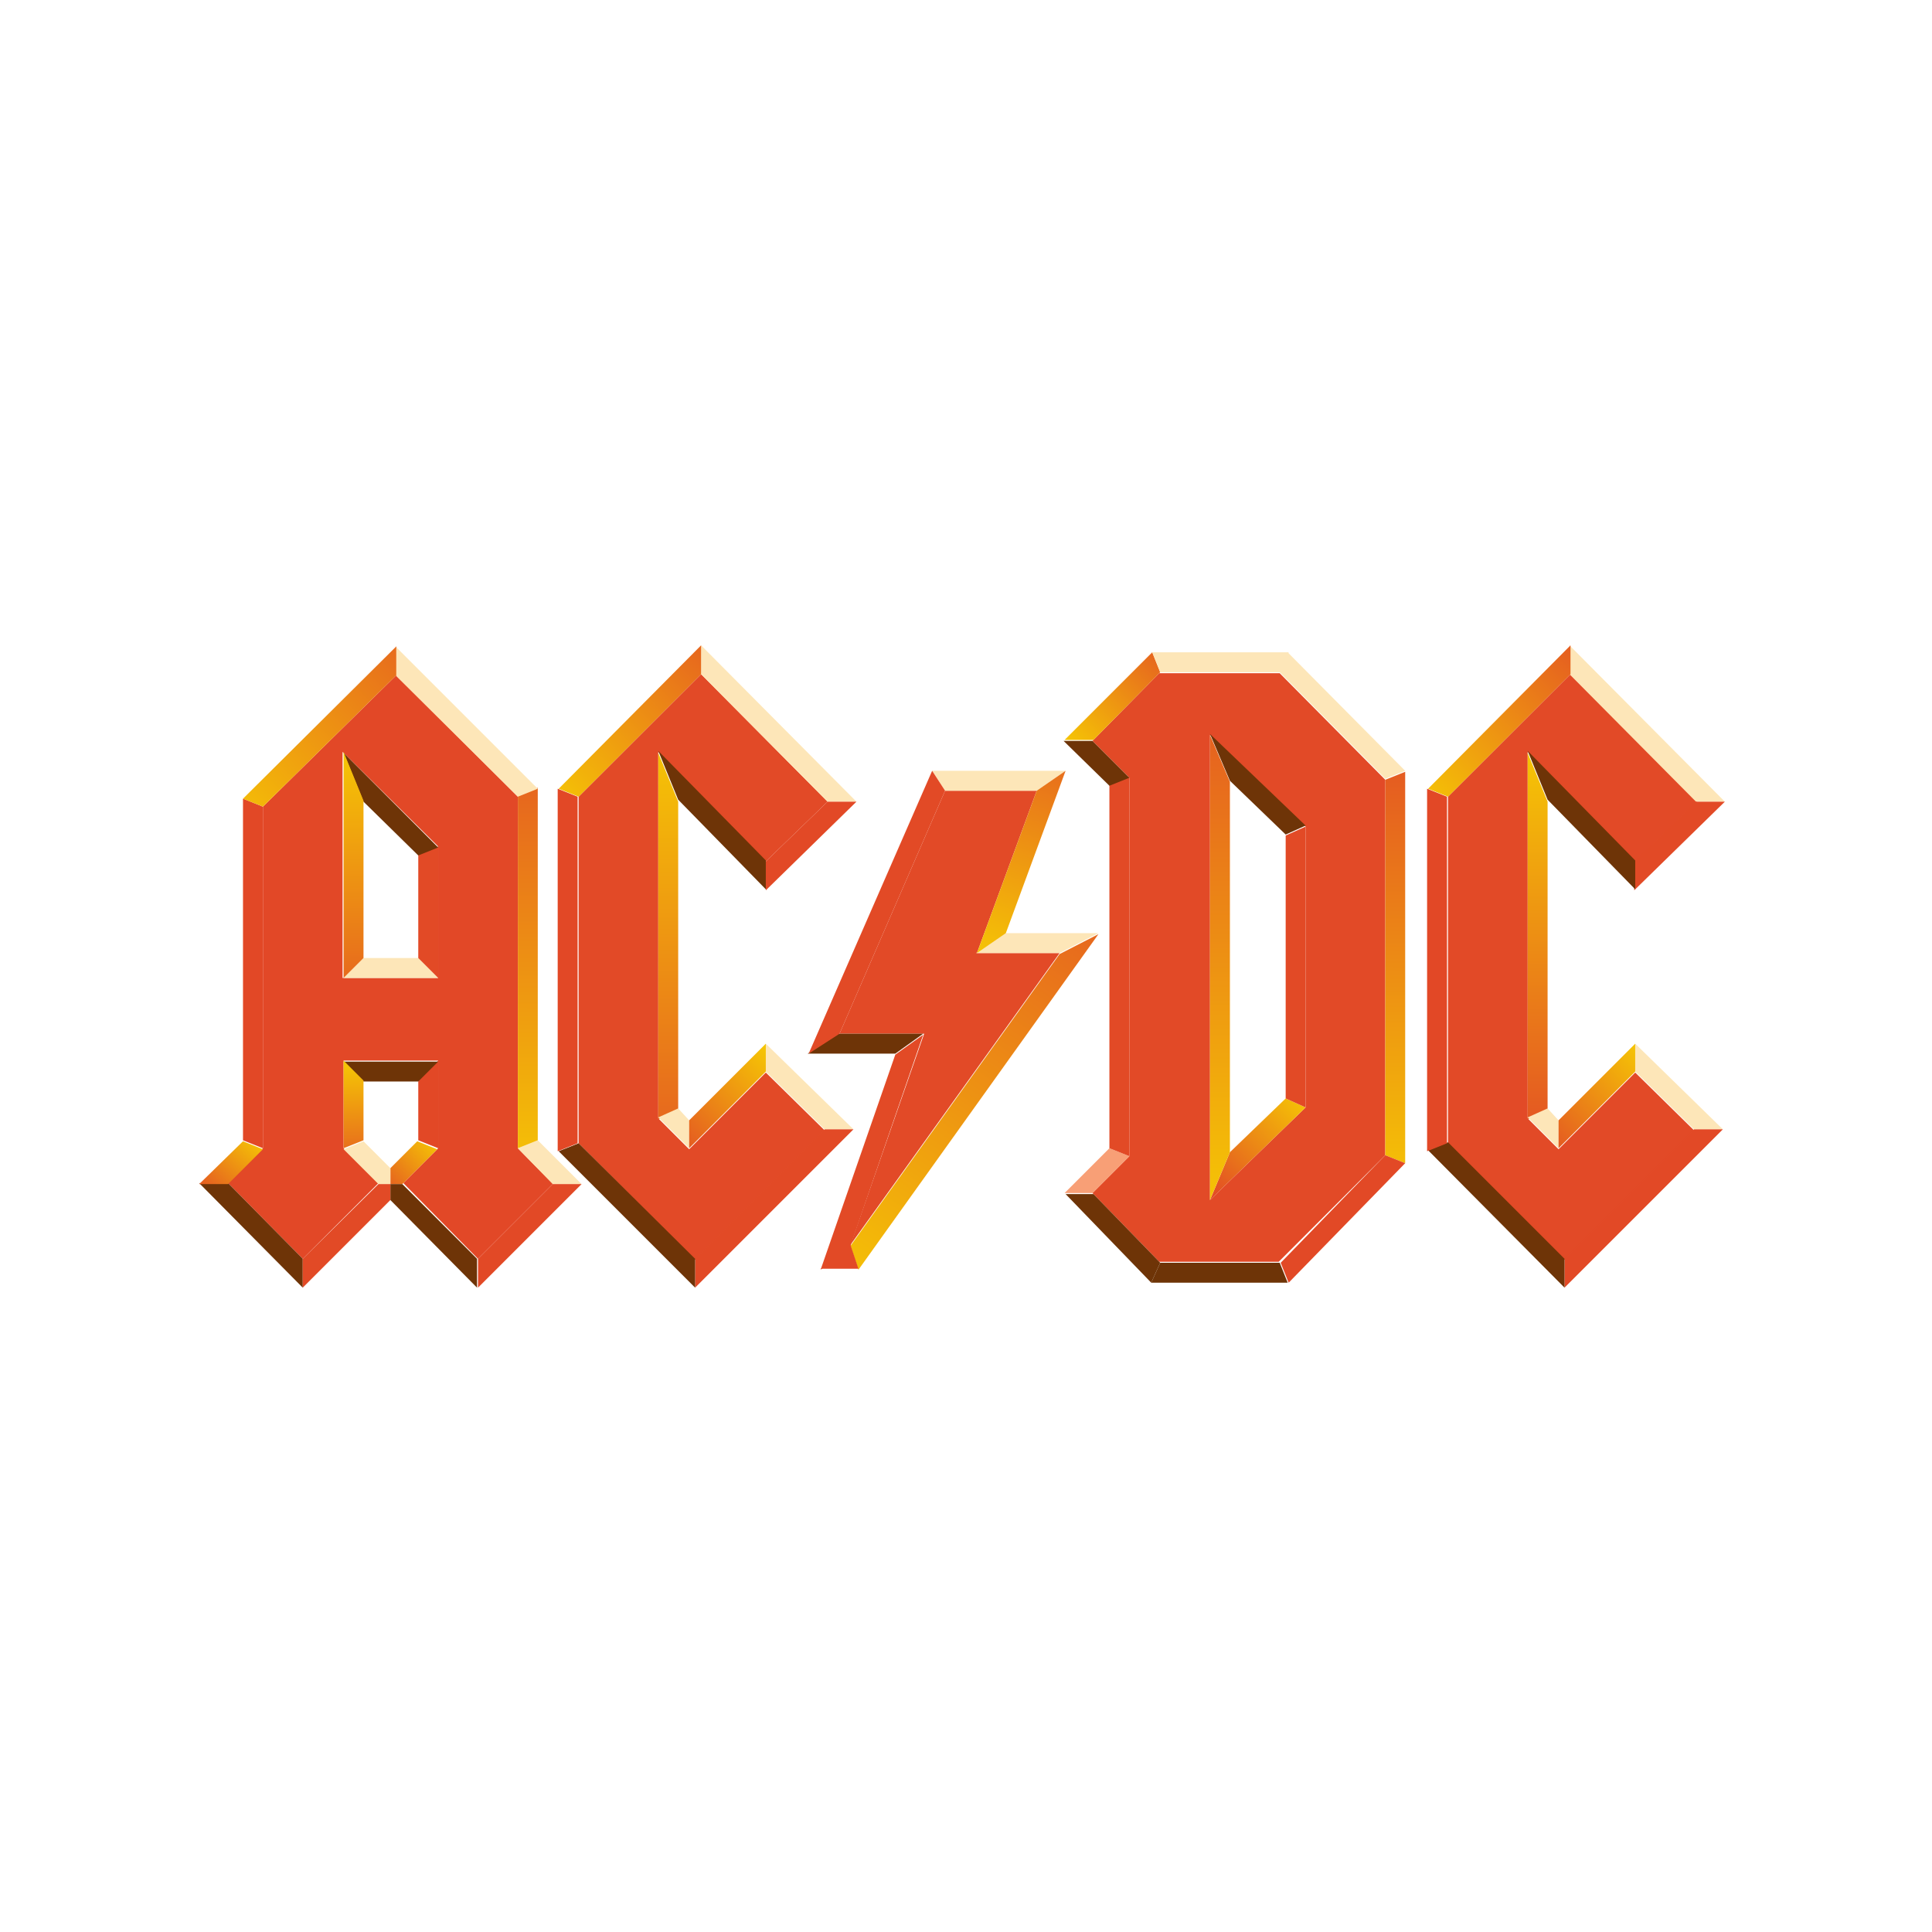
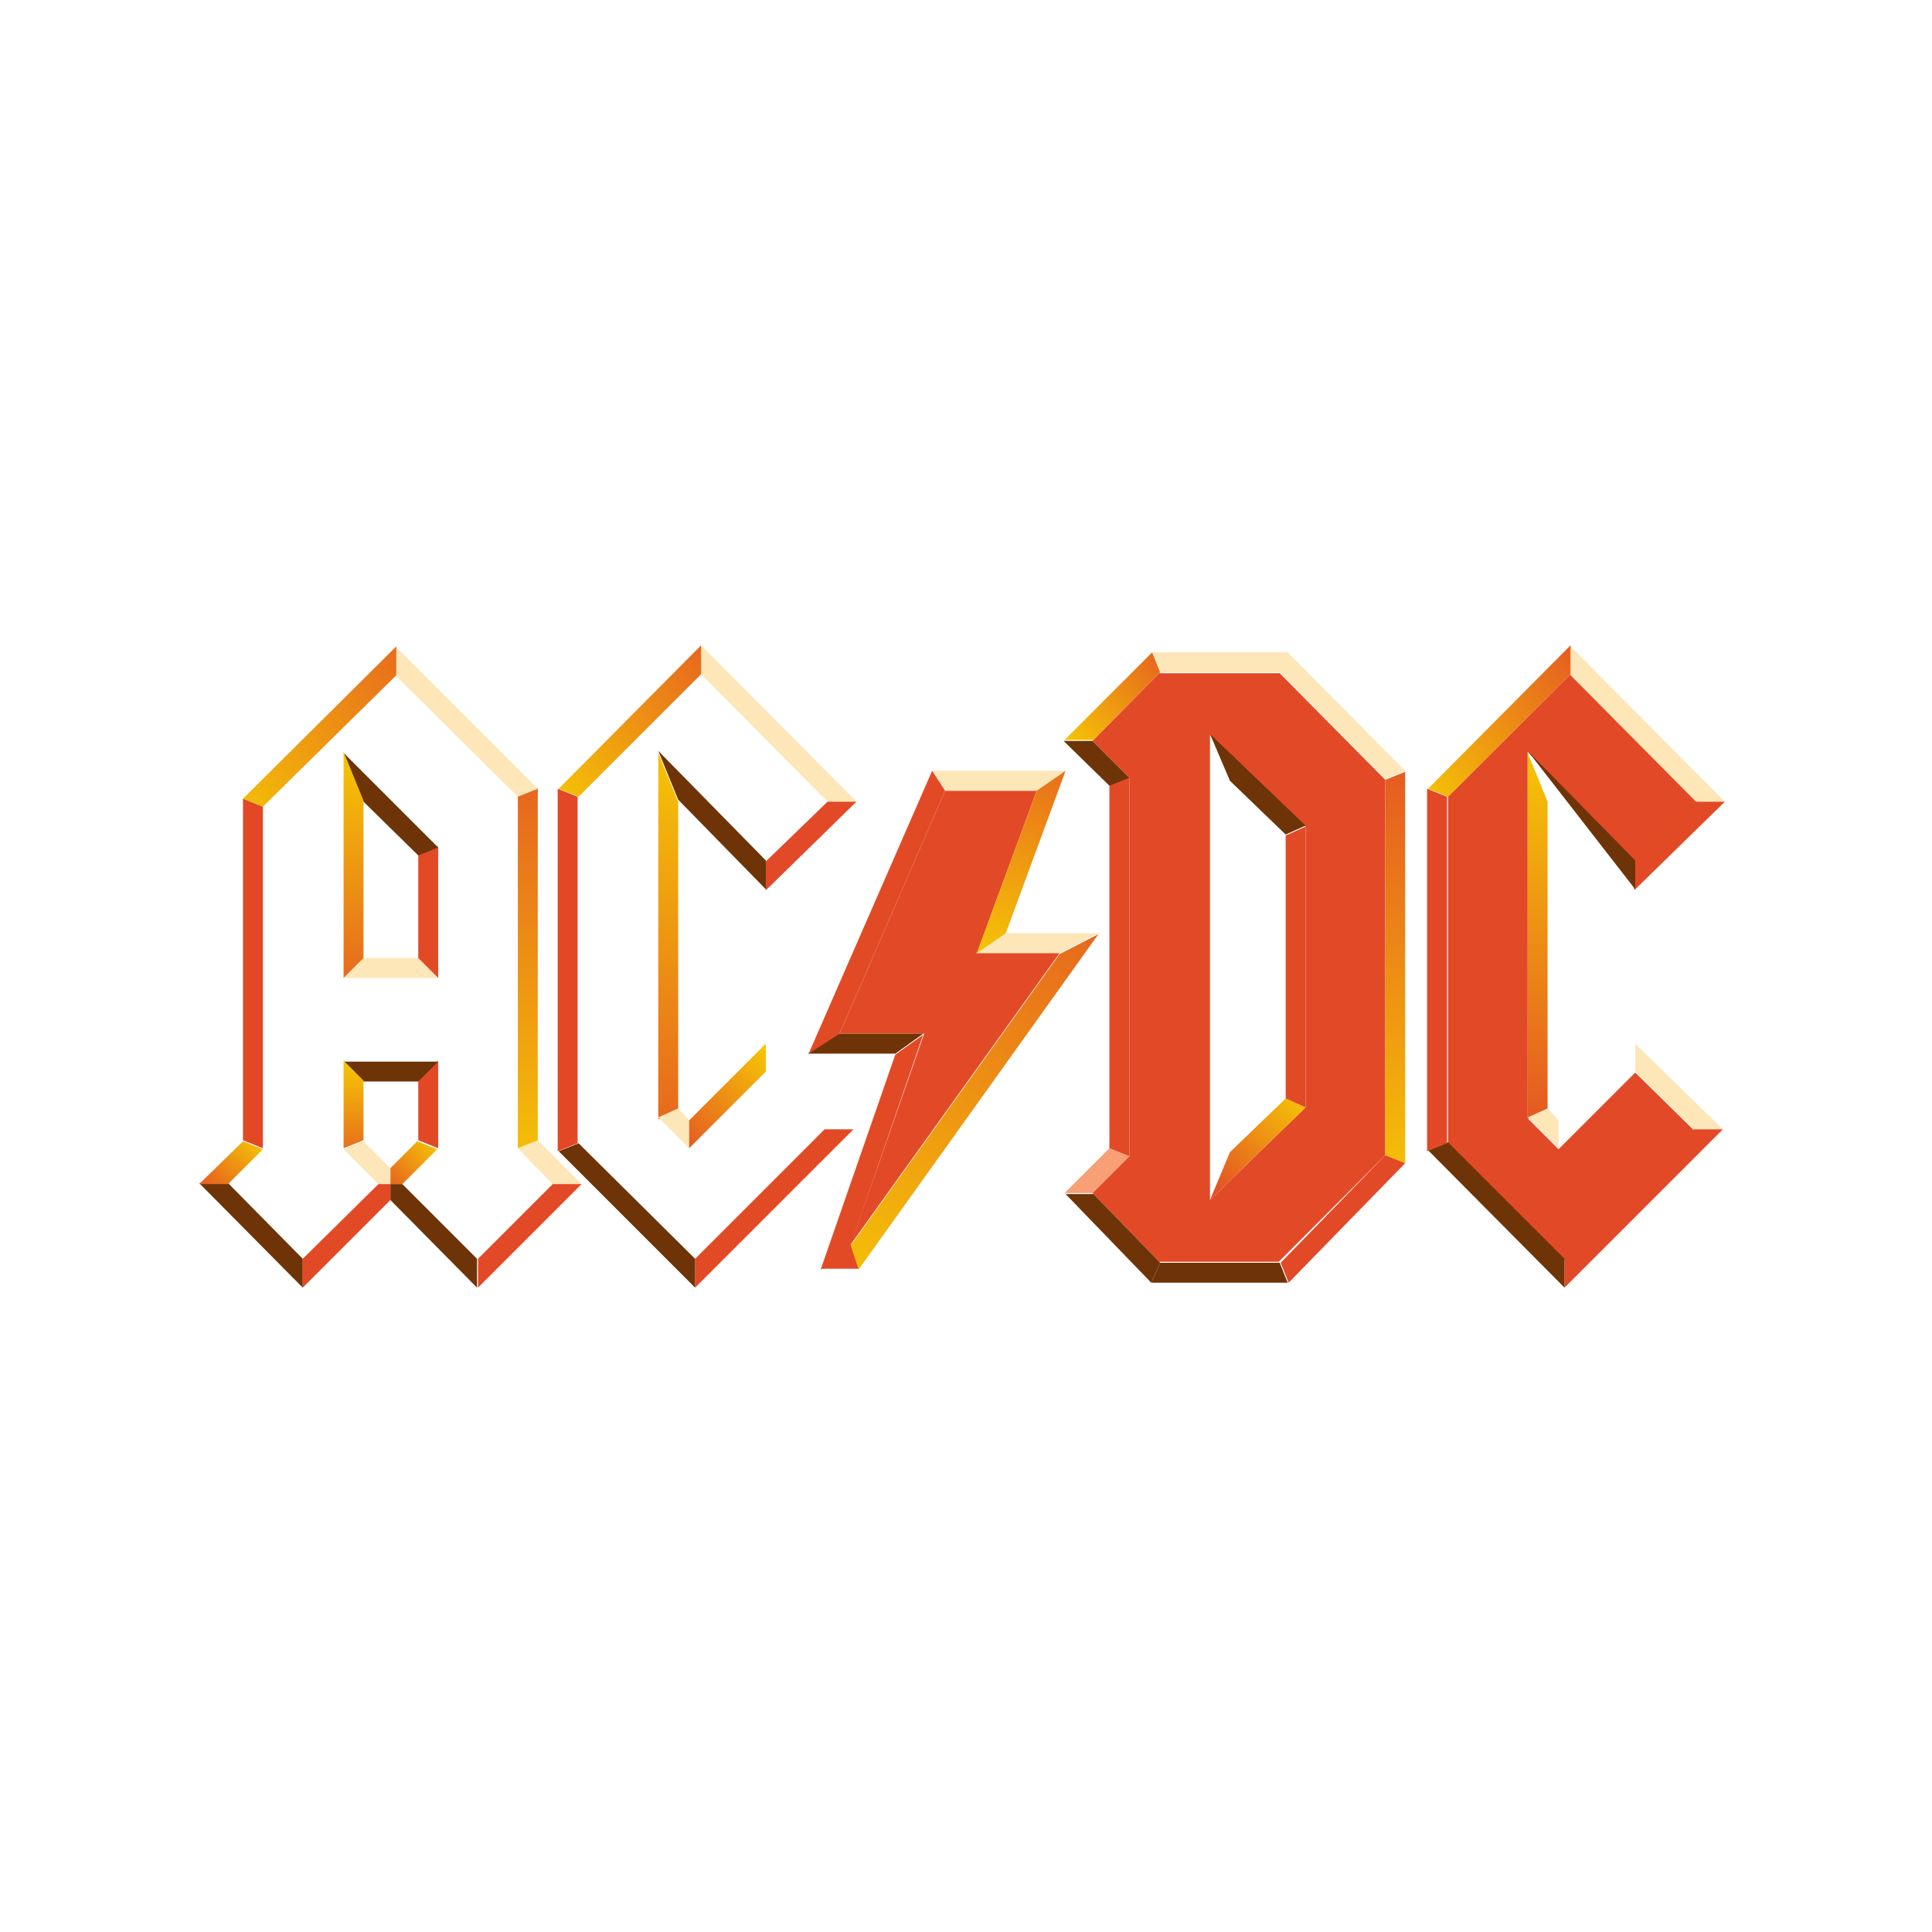
<svg xmlns="http://www.w3.org/2000/svg" xmlns:ns1="http://www.inkscape.org/namespaces/inkscape" id="svg2" ns1:version="0.48.4 r9939" x="0px" y="0px" viewBox="0 0 242.5 242.5" style="enable-background:new 0 0 242.5 242.5;" xml:space="preserve">
  <style type="text/css"> .st0{fill-rule:evenodd;clip-rule:evenodd;fill:#E24A27;} .st1{fill-rule:evenodd;clip-rule:evenodd;fill:#E24827;} .st2{fill-rule:evenodd;clip-rule:evenodd;fill:#FDE6B8;} .st3{fill-rule:evenodd;clip-rule:evenodd;fill:#E24A26;} .st4{fill-rule:evenodd;clip-rule:evenodd;fill:#6E3407;} .st5{fill-rule:evenodd;clip-rule:evenodd;fill:url(#path30_00000002347287550750685850000017453347036169630621_);} .st6{fill-rule:evenodd;clip-rule:evenodd;fill:#E24926;} .st7{fill-rule:evenodd;clip-rule:evenodd;fill:#E24826;} .st8{fill-rule:evenodd;clip-rule:evenodd;fill:url(#path40_00000182521120642809808310000015741259500973994395_);} .st9{fill-rule:evenodd;clip-rule:evenodd;fill:url(#path44_00000114039313637448414430000018394922281830588332_);} .st10{fill-rule:evenodd;clip-rule:evenodd;fill:url(#path48_00000115506829325368412360000016590222332726501777_);} .st11{fill-rule:evenodd;clip-rule:evenodd;fill:url(#path50_00000026155013900434142220000013123280119293228712_);} .st12{fill-rule:evenodd;clip-rule:evenodd;fill:url(#path56_00000082329190464654049020000002058548726041130134_);} .st13{fill-rule:evenodd;clip-rule:evenodd;fill:url(#path58_00000109027719231679949100000014759377060138800535_);} .st14{fill-rule:evenodd;clip-rule:evenodd;fill:#F89F76;} .st15{fill-rule:evenodd;clip-rule:evenodd;fill:url(#path72_00000042010558009467299560000013405532569863455138_);} .st16{fill-rule:evenodd;clip-rule:evenodd;fill:url(#path84_00000105388170719319916030000015415231550141080233_);} .st17{fill-rule:evenodd;clip-rule:evenodd;fill:url(#path92_00000013872601153273557290000013409168489018342787_);} .st18{fill-rule:evenodd;clip-rule:evenodd;fill:url(#path96_00000064334388452995208930000002225172172970559139_);} .st19{fill-rule:evenodd;clip-rule:evenodd;fill:url(#path106_00000085226399730714360250000007062859763988211645_);} .st20{fill-rule:evenodd;clip-rule:evenodd;fill:url(#path116_00000150793108761602710270000014485713341549253553_);} .st21{fill-rule:evenodd;clip-rule:evenodd;fill:url(#path120_00000075859014902616541820000010352732879134284173_);} .st22{fill-rule:evenodd;clip-rule:evenodd;fill:url(#path130_00000150784491722845213750000013193156130129253529_);} .st23{fill-rule:evenodd;clip-rule:evenodd;fill:url(#path132_00000069388982692470240760000010883320967237568949_);} .st24{fill-rule:evenodd;clip-rule:evenodd;fill:url(#path136_00000119075725983879424500000000940865246839819675_);} .st25{fill-rule:evenodd;clip-rule:evenodd;fill:url(#path144_00000099646430039906481570000008386103995338673077_);} </style>
  <g id="g10" transform="matrix(1.25,0,0,-1.25,0,242.5)" ns1:groupmode="layer" ns1:label="ink_ext_XXXXXX">
-     <path id="path16" ns1:connector-curvature="0" class="st0" d="M70.4,126.3L58.1,114V79.2l11.7-11.7l13,13l-5.9,5.8l-7.7-7.7 l-3.1,3.1v36.8l10.8-11l6.2,6L70.4,126.3" />
    <path id="path18" ns1:connector-curvature="0" class="st0" d="M98.1,98.3l6,16.3h-9.2L84.3,90.2h8.5l-7.4-21.2l21,29.3H98.1" />
    <path id="path20" ns1:connector-curvature="0" class="st0" d="M139.1,115.7l-10.6,10.7h-12.1l-6.7-6.8l3.7-3.7V77.9l-3.7-3.7 l6.7-6.9h12L139.1,78L139.1,115.7L139.1,115.7z M121.5,73.5v46.7l9.6-9.2V82.8L121.5,73.5" />
-     <path id="path22" ns1:connector-curvature="0" class="st1" d="M52,78.7V114l-12.2,12.2L26.4,113V78.7l-3.5-3.5l7.5-7.6 l7.6,7.6l-3.5,3.5v8.8H44v-8.8l-3.5-3.5l7.5-7.6l7.6,7.6C55.5,75.1,52,78.7,52,78.7z M34.4,95.8v22.7L44,109V95.8H34.4" />
    <path id="path24" ns1:connector-curvature="0" class="st2" d="M42,97.8l2-2h-9.5l2,2H42" />
    <path id="path26" ns1:connector-curvature="0" class="st3" d="M42,97.8l2-2V109l-2-0.8V97.8" />
    <path id="path28" ns1:connector-curvature="0" class="st4" d="M42,108.1l2,0.8l-9.5,9.5l2-4.9L42,108.1" />
    <linearGradient id="path30_00000147192949206438173630000005719214088784781184_" gradientUnits="userSpaceOnUse" x1="0.337" y1="-361.501" x2="7.445353e-02" y2="-333.089" gradientTransform="matrix(1.25 0 0 1.25 35.2 539.39)">
      <stop offset="0" style="stop-color:#E24926" />
      <stop offset="1" style="stop-color:#F8D800" />
    </linearGradient>
    <path id="path30" ns1:connector-curvature="0" style="fill-rule:evenodd;clip-rule:evenodd;fill:url(#path30_00000147192949206438173630000005719214088784781184_);" d=" M36.5,97.8l-2-2v22.7l2-4.9V97.8" />
    <path id="path32" ns1:connector-curvature="0" class="st2" d="M58.4,75.1h-2.9L52,78.7l2,0.8L58.4,75.1" />
    <path id="path34" ns1:connector-curvature="0" class="st6" d="M58.4,75.1h-2.9L48,67.6l0-2.9L58.4,75.1" />
    <path id="path36" ns1:connector-curvature="0" class="st7" d="M42,79.5l2-0.8v8.8l-2-2V79.5" />
    <path id="path38" ns1:connector-curvature="0" class="st4" d="M42,85.4l2,2h-9.5l2-2H42" />
    <linearGradient id="path40_00000181765912045867160350000016843040200482670213_" gradientUnits="userSpaceOnUse" x1="0.302" y1="-371.724" x2="0.12" y2="-360.216" gradientTransform="matrix(1.25 0 0 1.25 35.2 539.39)">
      <stop offset="0" style="stop-color:#E24926" />
      <stop offset="1" style="stop-color:#F8D800" />
    </linearGradient>
    <path id="path40" ns1:connector-curvature="0" style="fill-rule:evenodd;clip-rule:evenodd;fill:url(#path40_00000181765912045867160350000016843040200482670213_);" d=" M36.5,79.5l-2-0.8v8.8l2-2V79.5" />
    <path id="path42" ns1:connector-curvature="0" class="st4" d="M30.4,64.7l0,2.9l-7.5,7.6l-2.9,0L30.4,64.7" />
    <linearGradient id="path44_00000142866314952403181310000003856850137091318701_" gradientUnits="userSpaceOnUse" x1="-12.076" y1="-372.861" x2="-6.878" y2="-366.906" gradientTransform="matrix(1.25 0 0 1.25 35.2 539.39)">
      <stop offset="0" style="stop-color:#E24926" />
      <stop offset="1" style="stop-color:#F8D800" />
    </linearGradient>
    <path id="path44" ns1:connector-curvature="0" style="fill-rule:evenodd;clip-rule:evenodd;fill:url(#path44_00000142866314952403181310000003856850137091318701_);" d=" M20,75.1l2.9,0l3.5,3.5l-2,0.8L20,75.1" />
    <path id="path46" ns1:connector-curvature="0" class="st7" d="M24.4,79.5l2-0.8V113l-2,0.8V79.5" />
    <linearGradient id="path48_00000097488484001377030720000016219530750821532810_" gradientUnits="userSpaceOnUse" x1="14.276" y1="-329.754" x2="14.228" y2="-377.488" gradientTransform="matrix(1.25 0 0 1.25 35.2 539.39)">
      <stop offset="0" style="stop-color:#E24926" />
      <stop offset="1" style="stop-color:#F8D800" />
    </linearGradient>
    <path id="path48" ns1:connector-curvature="0" style="fill-rule:evenodd;clip-rule:evenodd;fill:url(#path48_00000097488484001377030720000016219530750821532810_);" d=" M52,78.7l2,0.8v35.4l-2-0.8V78.7" />
    <linearGradient id="path50_00000124145685335561521550000008214724916780795831_" gradientUnits="userSpaceOnUse" x1="68.561" y1="-372.055" x2="77.686" y2="-363.161" gradientTransform="matrix(1.25 0 0 1.25 35.2 539.39)">
      <stop offset="0" style="stop-color:#E24926" />
      <stop offset="1" style="stop-color:#F8D800" />
    </linearGradient>
    <path id="path50" ns1:connector-curvature="0" style="fill-rule:evenodd;clip-rule:evenodd;fill:url(#path50_00000124145685335561521550000008214724916780795831_);" d=" M123.5,78.3l-2-4.8l9.6,9.3l-2,0.9L123.5,78.3" />
    <path id="path52" ns1:connector-curvature="0" class="st3" d="M129.1,83.7l2-0.9V111l-2-0.9V83.7" />
    <path id="path54" ns1:connector-curvature="0" class="st4" d="M129.1,110.2l2,0.9l-9.6,9.2l2-4.7L129.1,110.2" />
    <linearGradient id="path56_00000158719099022602186960000003572460965951296656_" gradientUnits="userSpaceOnUse" x1="69.95" y1="-325.746" x2="69.723" y2="-380.766" gradientTransform="matrix(1.25 0 0 1.25 35.2 539.39)">
      <stop offset="0" style="stop-color:#E24926" />
      <stop offset="1" style="stop-color:#F8D800" />
    </linearGradient>
-     <path id="path56" ns1:connector-curvature="0" style="fill-rule:evenodd;clip-rule:evenodd;fill:url(#path56_00000158719099022602186960000003572460965951296656_);" d=" M123.5,78.3l-2-4.8v46.7l2-4.7V78.3" />
    <linearGradient id="path58_00000143607049400852025650000006220145814438808234_" gradientUnits="userSpaceOnUse" x1="84.049" y1="-332.288" x2="83.821" y2="-378.296" gradientTransform="matrix(1.25 0 0 1.25 35.2 539.39)">
      <stop offset="0" style="stop-color:#E24926" />
      <stop offset="1" style="stop-color:#F8D800" />
    </linearGradient>
    <path id="path58" ns1:connector-curvature="0" style="fill-rule:evenodd;clip-rule:evenodd;fill:url(#path58_00000143607049400852025650000006220145814438808234_);" d=" M141.1,77.2l-2,0.8v37.7l2,0.8V77.2" />
    <path id="path60" ns1:connector-curvature="0" class="st6" d="M129.4,65.2l-0.8,2L139.1,78l2-0.8L129.4,65.2" />
    <path id="path62" ns1:connector-curvature="0" class="st4" d="M115.6,65.2l0.9,2h12l0.8-2H115.6" />
    <path id="path64" ns1:connector-curvature="0" class="st4" d="M115.6,65.2l0.9,2l-6.7,6.9l-2.8,0L115.6,65.2" />
    <path id="path66" ns1:connector-curvature="0" class="st14" d="M111.4,78.7l2-0.8l-3.7-3.7l-2.8,0L111.4,78.7" />
    <path id="path68" ns1:connector-curvature="0" class="st3" d="M111.4,78.7l2-0.8v38.1l-2-0.8V78.7" />
    <path id="path70" ns1:connector-curvature="0" class="st4" d="M111.4,115.1l2,0.8l-3.7,3.7l-2.9,0L111.4,115.1" />
    <linearGradient id="path72_00000061440523841358322490000016438179087392140940_" gradientUnits="userSpaceOnUse" x1="67.166" y1="-326.994" x2="56.478" y2="-337.785" gradientTransform="matrix(1.25 0 0 1.25 35.2 539.39)">
      <stop offset="0" style="stop-color:#E24926" />
      <stop offset="1" style="stop-color:#F8D800" />
    </linearGradient>
    <path id="path72" ns1:connector-curvature="0" style="fill-rule:evenodd;clip-rule:evenodd;fill:url(#path72_00000061440523841358322490000016438179087392140940_);" d=" M106.9,119.7l2.9,0l6.7,6.8l-0.8,2L106.9,119.7" />
    <path id="path74" ns1:connector-curvature="0" class="st2" d="M129.4,128.5l-0.8-2h-12.1l-0.8,2H129.4" />
    <path id="path76" ns1:connector-curvature="0" class="st2" d="M141.1,116.6l-2-0.8l-10.6,10.7l0.8,2L141.1,116.6" />
    <path id="path78" ns1:connector-curvature="0" class="st2" d="M110.3,100.3l-3.9-2h-8.4l2.9,2H110.3" />
    <path id="path80" ns1:connector-curvature="0" class="st4" d="M89.9,88.2l2.8,2h-8.5l-3.1-2H89.9" />
    <path id="path82" ns1:connector-curvature="0" class="st2" d="M107,116.6l-2.9-2h-9.2l-1.3,2H107" />
    <linearGradient id="path84_00000162316522722261143060000011447429654590962342_" gradientUnits="userSpaceOnUse" x1="58.507" y1="-331.197" x2="50.209" y2="-356.809" gradientTransform="matrix(1.25 0 0 1.25 35.2 539.39)">
      <stop offset="0" style="stop-color:#E24926" />
      <stop offset="1" style="stop-color:#F8D800" />
    </linearGradient>
    <path id="path84" ns1:connector-curvature="0" style="fill-rule:evenodd;clip-rule:evenodd;fill:url(#path84_00000162316522722261143060000011447429654590962342_);" d=" M101,100.3l-2.9-2l6,16.3l2.9,2L101,100.3" />
    <path id="path86" ns1:connector-curvature="0" class="st2" d="M86,113.5l-2.9,0l-12.7,12.8l0,2.9L86,113.5" />
    <path id="path88" ns1:connector-curvature="0" class="st6" d="M86,113.5l-2.9,0l-6.2-6l0-2.9L86,113.5" />
    <path id="path90" ns1:connector-curvature="0" class="st4" d="M76.9,104.7l0,2.9l-10.8,11l2-4.9L76.9,104.7" />
    <linearGradient id="path92_00000122679260168628425380000005701668613093527444_" gradientUnits="userSpaceOnUse" x1="25.582" y1="-376.86" x2="25.474" y2="-329.666" gradientTransform="matrix(1.25 0 0 1.25 35.2 539.39)">
      <stop offset="0" style="stop-color:#E24926" />
      <stop offset="1" style="stop-color:#F8D800" />
    </linearGradient>
    <path id="path92" ns1:connector-curvature="0" style="fill-rule:evenodd;clip-rule:evenodd;fill:url(#path92_00000122679260168628425380000005701668613093527444_);" d=" M68.1,82.5l-2-0.9v36.8l2-4.9V82.5" />
    <path id="path94" ns1:connector-curvature="0" class="st2" d="M69.2,81.5l0-2.8l-3.1,3.1l2,0.9L69.2,81.5" />
    <linearGradient id="path96_00000175302142562876708950000017636199925003704755_" gradientUnits="userSpaceOnUse" x1="25.383" y1="-369.206" x2="35.102" y2="-359.72" gradientTransform="matrix(1.25 0 0 1.25 35.2 539.39)">
      <stop offset="0" style="stop-color:#E24926" />
      <stop offset="1" style="stop-color:#F8D800" />
    </linearGradient>
    <path id="path96" ns1:connector-curvature="0" style="fill-rule:evenodd;clip-rule:evenodd;fill:url(#path96_00000175302142562876708950000017636199925003704755_);" d=" M69.2,81.5l0-2.8l7.7,7.7l0,2.8L69.2,81.5" />
-     <path id="path98" ns1:connector-curvature="0" class="st2" d="M85.7,80.6l-2.9,0l-5.9,5.8l0,2.8L85.7,80.6" />
    <path id="path100" ns1:connector-curvature="0" class="st3" d="M85.7,80.6l-2.9,0l-13-13l0-2.9L85.7,80.6" />
    <path id="path102" ns1:connector-curvature="0" class="st4" d="M69.8,64.7l0,2.9L58.1,79.2l-2-0.8L69.8,64.7" />
    <path id="path104" ns1:connector-curvature="0" class="st7" d="M56,78.4l2,0.8V114l-2,0.8V78.4" />
    <linearGradient id="path106_00000145040772648313814430000017945086106065329795_" gradientUnits="userSpaceOnUse" x1="32.7" y1="-325.091" x2="13.779" y2="-343.351" gradientTransform="matrix(1.25 0 0 1.25 35.2 539.39)">
      <stop offset="0" style="stop-color:#E24926" />
      <stop offset="1" style="stop-color:#F8D800" />
    </linearGradient>
    <path id="path106" ns1:connector-curvature="0" style="fill-rule:evenodd;clip-rule:evenodd;fill:url(#path106_00000145040772648313814430000017945086106065329795_);" d=" M70.4,129.2l0-2.9L58.1,114l-2,0.8L70.4,129.2" />
    <path id="path108" ns1:connector-curvature="0" class="st0" d="M157.7,126.3L145.4,114V79.2l11.7-11.7l13,13l-5.9,5.8 l-7.7-7.7l-3.1,3.1v36.8l10.8-11l6.2,6L157.7,126.3" />
    <path id="path110" ns1:connector-curvature="0" class="st2" d="M173.2,113.5l-2.9,0l-12.7,12.8l0,2.9L173.2,113.5" />
    <path id="path112" ns1:connector-curvature="0" class="st3" d="M173.2,113.5l-2.9,0l-6.2-6l0-2.9L173.2,113.5" />
-     <path id="path114" ns1:connector-curvature="0" class="st4" d="M164.2,104.7l0,2.9l-10.8,11l2-4.9L164.2,104.7" />
+     <path id="path114" ns1:connector-curvature="0" class="st4" d="M164.2,104.7l0,2.9l-10.8,11L164.2,104.7" />
    <linearGradient id="path116_00000119833332993079106600000014882508006457928379_" gradientUnits="userSpaceOnUse" x1="95.289" y1="-370.693" x2="95.418" y2="-331.445" gradientTransform="matrix(1.25 0 0 1.25 35.2 539.39)">
      <stop offset="0" style="stop-color:#E24926" />
      <stop offset="1" style="stop-color:#F8D800" />
    </linearGradient>
    <path id="path116" ns1:connector-curvature="0" style="fill-rule:evenodd;clip-rule:evenodd;fill:url(#path116_00000119833332993079106600000014882508006457928379_);" d=" M155.4,82.5l-2-0.9v36.8l2-4.9V82.5" />
    <path id="path118" ns1:connector-curvature="0" class="st2" d="M156.5,81.5l0-2.8l-3.1,3.1l2,0.9L156.5,81.5" />
    <linearGradient id="path120_00000115496764672385383220000003670438902680093624_" gradientUnits="userSpaceOnUse" x1="95.227" y1="-369.132" x2="105.183" y2="-359.527" gradientTransform="matrix(1.25 0 0 1.25 35.2 539.39)">
      <stop offset="0" style="stop-color:#E24926" />
      <stop offset="1" style="stop-color:#F8D800" />
    </linearGradient>
-     <path id="path120" ns1:connector-curvature="0" style="fill-rule:evenodd;clip-rule:evenodd;fill:url(#path120_00000115496764672385383220000003670438902680093624_);" d=" M156.5,81.5l0-2.8l7.7,7.7l0,2.8L156.5,81.5" />
    <path id="path122" ns1:connector-curvature="0" class="st2" d="M173,80.6l-2.9,0l-5.9,5.8l0,2.8L173,80.6" />
    <path id="path124" ns1:connector-curvature="0" class="st6" d="M173,80.6l-2.9,0l-13-13l0-2.9L173,80.6" />
    <path id="path126" ns1:connector-curvature="0" class="st4" d="M157.1,64.7l0,2.9l-11.7,11.7l-2-0.8L157.1,64.7" />
    <path id="path128" ns1:connector-curvature="0" class="st7" d="M143.3,78.4l2,0.8V114l-2,0.8V78.4" />
    <linearGradient id="path130_00000054985096570069897680000016521114434685166508_" gradientUnits="userSpaceOnUse" x1="100.952" y1="-326.181" x2="84.047" y2="-343.375" gradientTransform="matrix(1.25 0 0 1.25 35.2 539.39)">
      <stop offset="0" style="stop-color:#E24926" />
      <stop offset="1" style="stop-color:#F8D800" />
    </linearGradient>
    <path id="path130" ns1:connector-curvature="0" style="fill-rule:evenodd;clip-rule:evenodd;fill:url(#path130_00000054985096570069897680000016521114434685166508_);" d=" M157.7,129.2l0-2.9L145.4,114l-2,0.8L157.7,129.2" />
    <linearGradient id="path132_00000121237582869013862760000012406061981724411017_" gradientUnits="userSpaceOnUse" x1="10.041" y1="-323.618" x2="-13.245" y2="-345.571" gradientTransform="matrix(1.25 0 0 1.25 35.2 539.39)">
      <stop offset="0" style="stop-color:#E24926" />
      <stop offset="1" style="stop-color:#F8D800" />
    </linearGradient>
    <path id="path132" ns1:connector-curvature="0" style="fill-rule:evenodd;clip-rule:evenodd;fill:url(#path132_00000121237582869013862760000012406061981724411017_);" d=" M26.4,113l-2,0.8l15.4,15.3l0-2.9L26.4,113" />
    <path id="path134" ns1:connector-curvature="0" class="st2" d="M52,114l2,0.8l-14.2,14.2l0-2.9L52,114" />
    <linearGradient id="path136_00000044878539108283729110000004218585762763898041_" gradientUnits="userSpaceOnUse" x1="66.055" y1="-340.909" x2="34.4" y2="-386.442" gradientTransform="matrix(1.25 0 0 1.25 35.2 539.39)">
      <stop offset="0" style="stop-color:#E24926" />
      <stop offset="1" style="stop-color:#F8D800" />
    </linearGradient>
    <path id="path136" ns1:connector-curvature="0" style="fill-rule:evenodd;clip-rule:evenodd;fill:url(#path136_00000044878539108283729110000004218585762763898041_);" d=" M85.4,68.9l0.8-2.4l24.1,33.7l-3.9-2L85.4,68.9" />
    <path id="path138" ns1:connector-curvature="0" class="st3" d="M85.4,68.9l-3-2.4l7.5,21.6l2.8,2L85.4,68.9" />
    <path id="path140" ns1:connector-curvature="0" class="st3" d="M84.3,90.2l-3.1-2l12.4,28.4l1.3-2L84.3,90.2" />
    <path id="path142" ns1:connector-curvature="0" class="st3" d="M82.4,66.6h3.8l-0.8,2.4L82.4,66.6" />
    <linearGradient id="path144_00000057135841232142321910000018417768749753217160_" gradientUnits="userSpaceOnUse" x1="1.985" y1="-372.246" x2="7.441" y2="-367.24" gradientTransform="matrix(1.25 0 0 1.25 35.2 539.39)">
      <stop offset="0" style="stop-color:#E24926" />
      <stop offset="1" style="stop-color:#F8D800" />
    </linearGradient>
    <path id="path144" ns1:connector-curvature="0" style="fill-rule:evenodd;clip-rule:evenodd;fill:url(#path144_00000057135841232142321910000018417768749753217160_);" d=" M40.4,75.1L40.4,75.1l3.5,3.5l-2,0.8l-2.7-2.7v-1.6L40.4,75.1" />
    <path id="path146" ns1:connector-curvature="0" class="st2" d="M38,75.1l-3.5,3.5l2,0.8l2.7-2.7v-1.6L38,75.1" />
    <path id="path148" ns1:connector-curvature="0" class="st4" d="M40.4,75.1l-1.2,0v-1.6l8.7-8.8l0,2.9L40.4,75.1" />
    <path id="path150" ns1:connector-curvature="0" class="st3" d="M30.4,67.6l0-2.9l8.8,8.8v1.6l-1.2,0L30.4,67.6" />
  </g>
</svg>